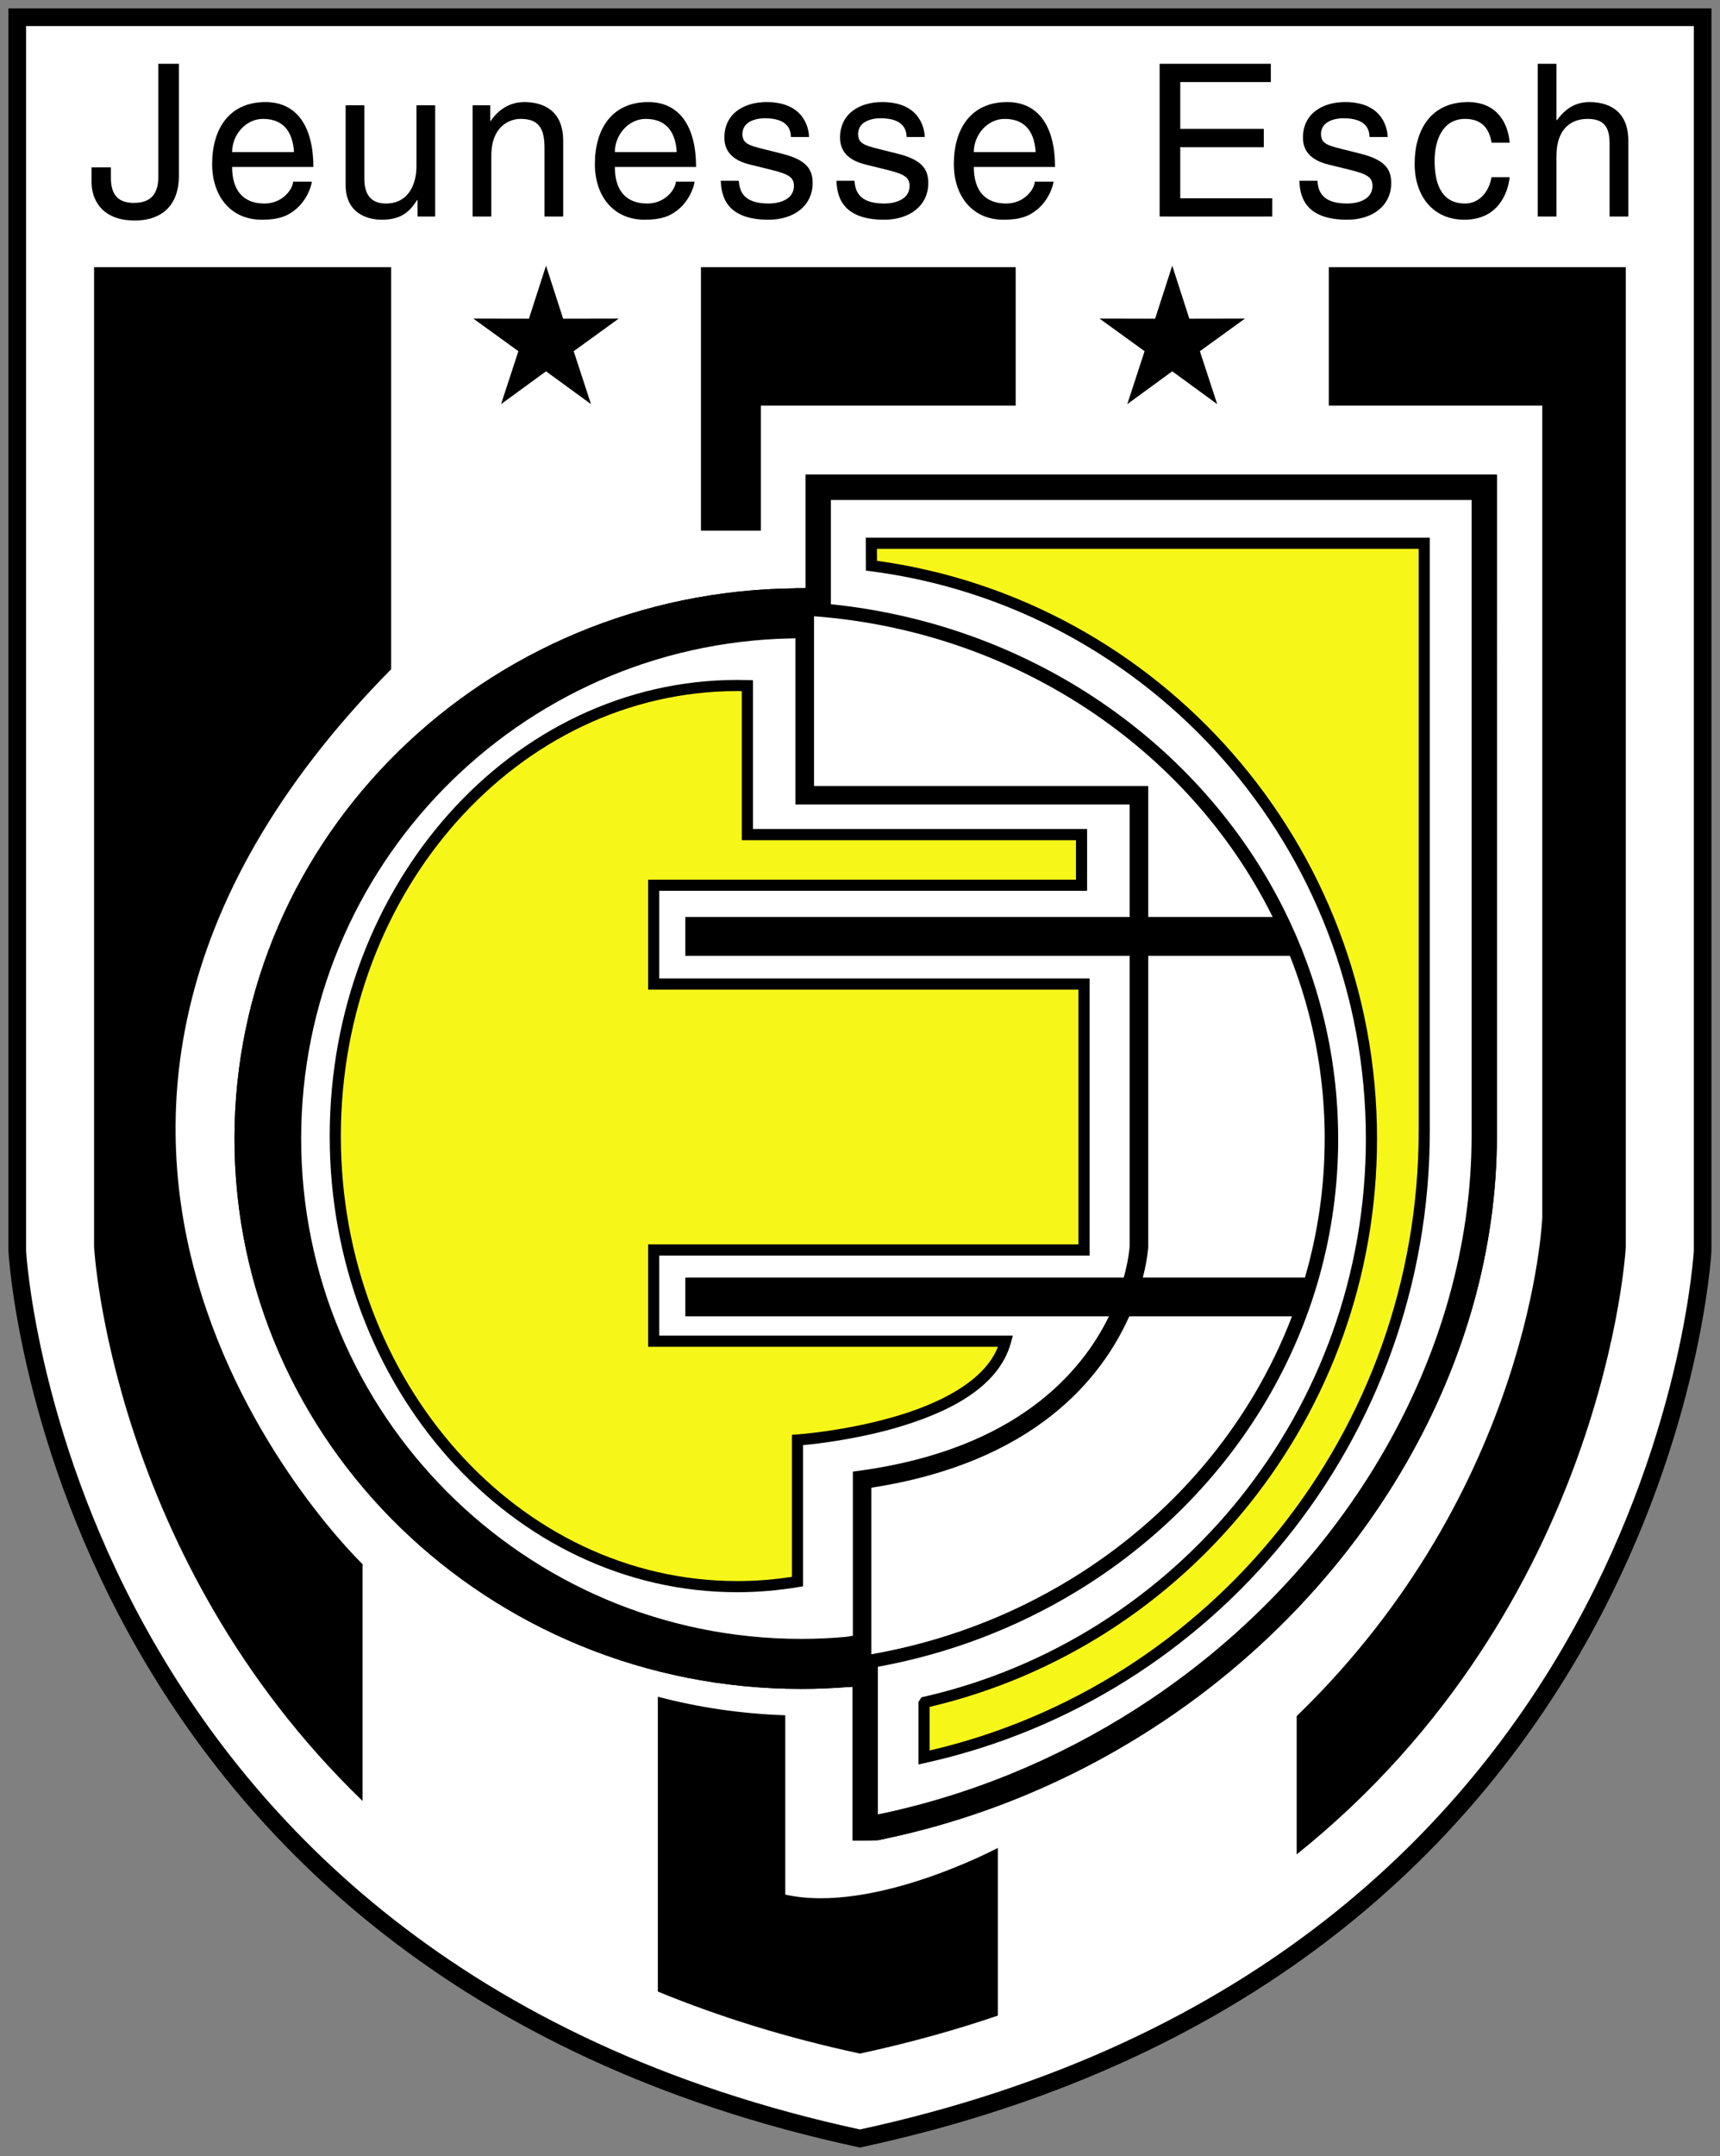
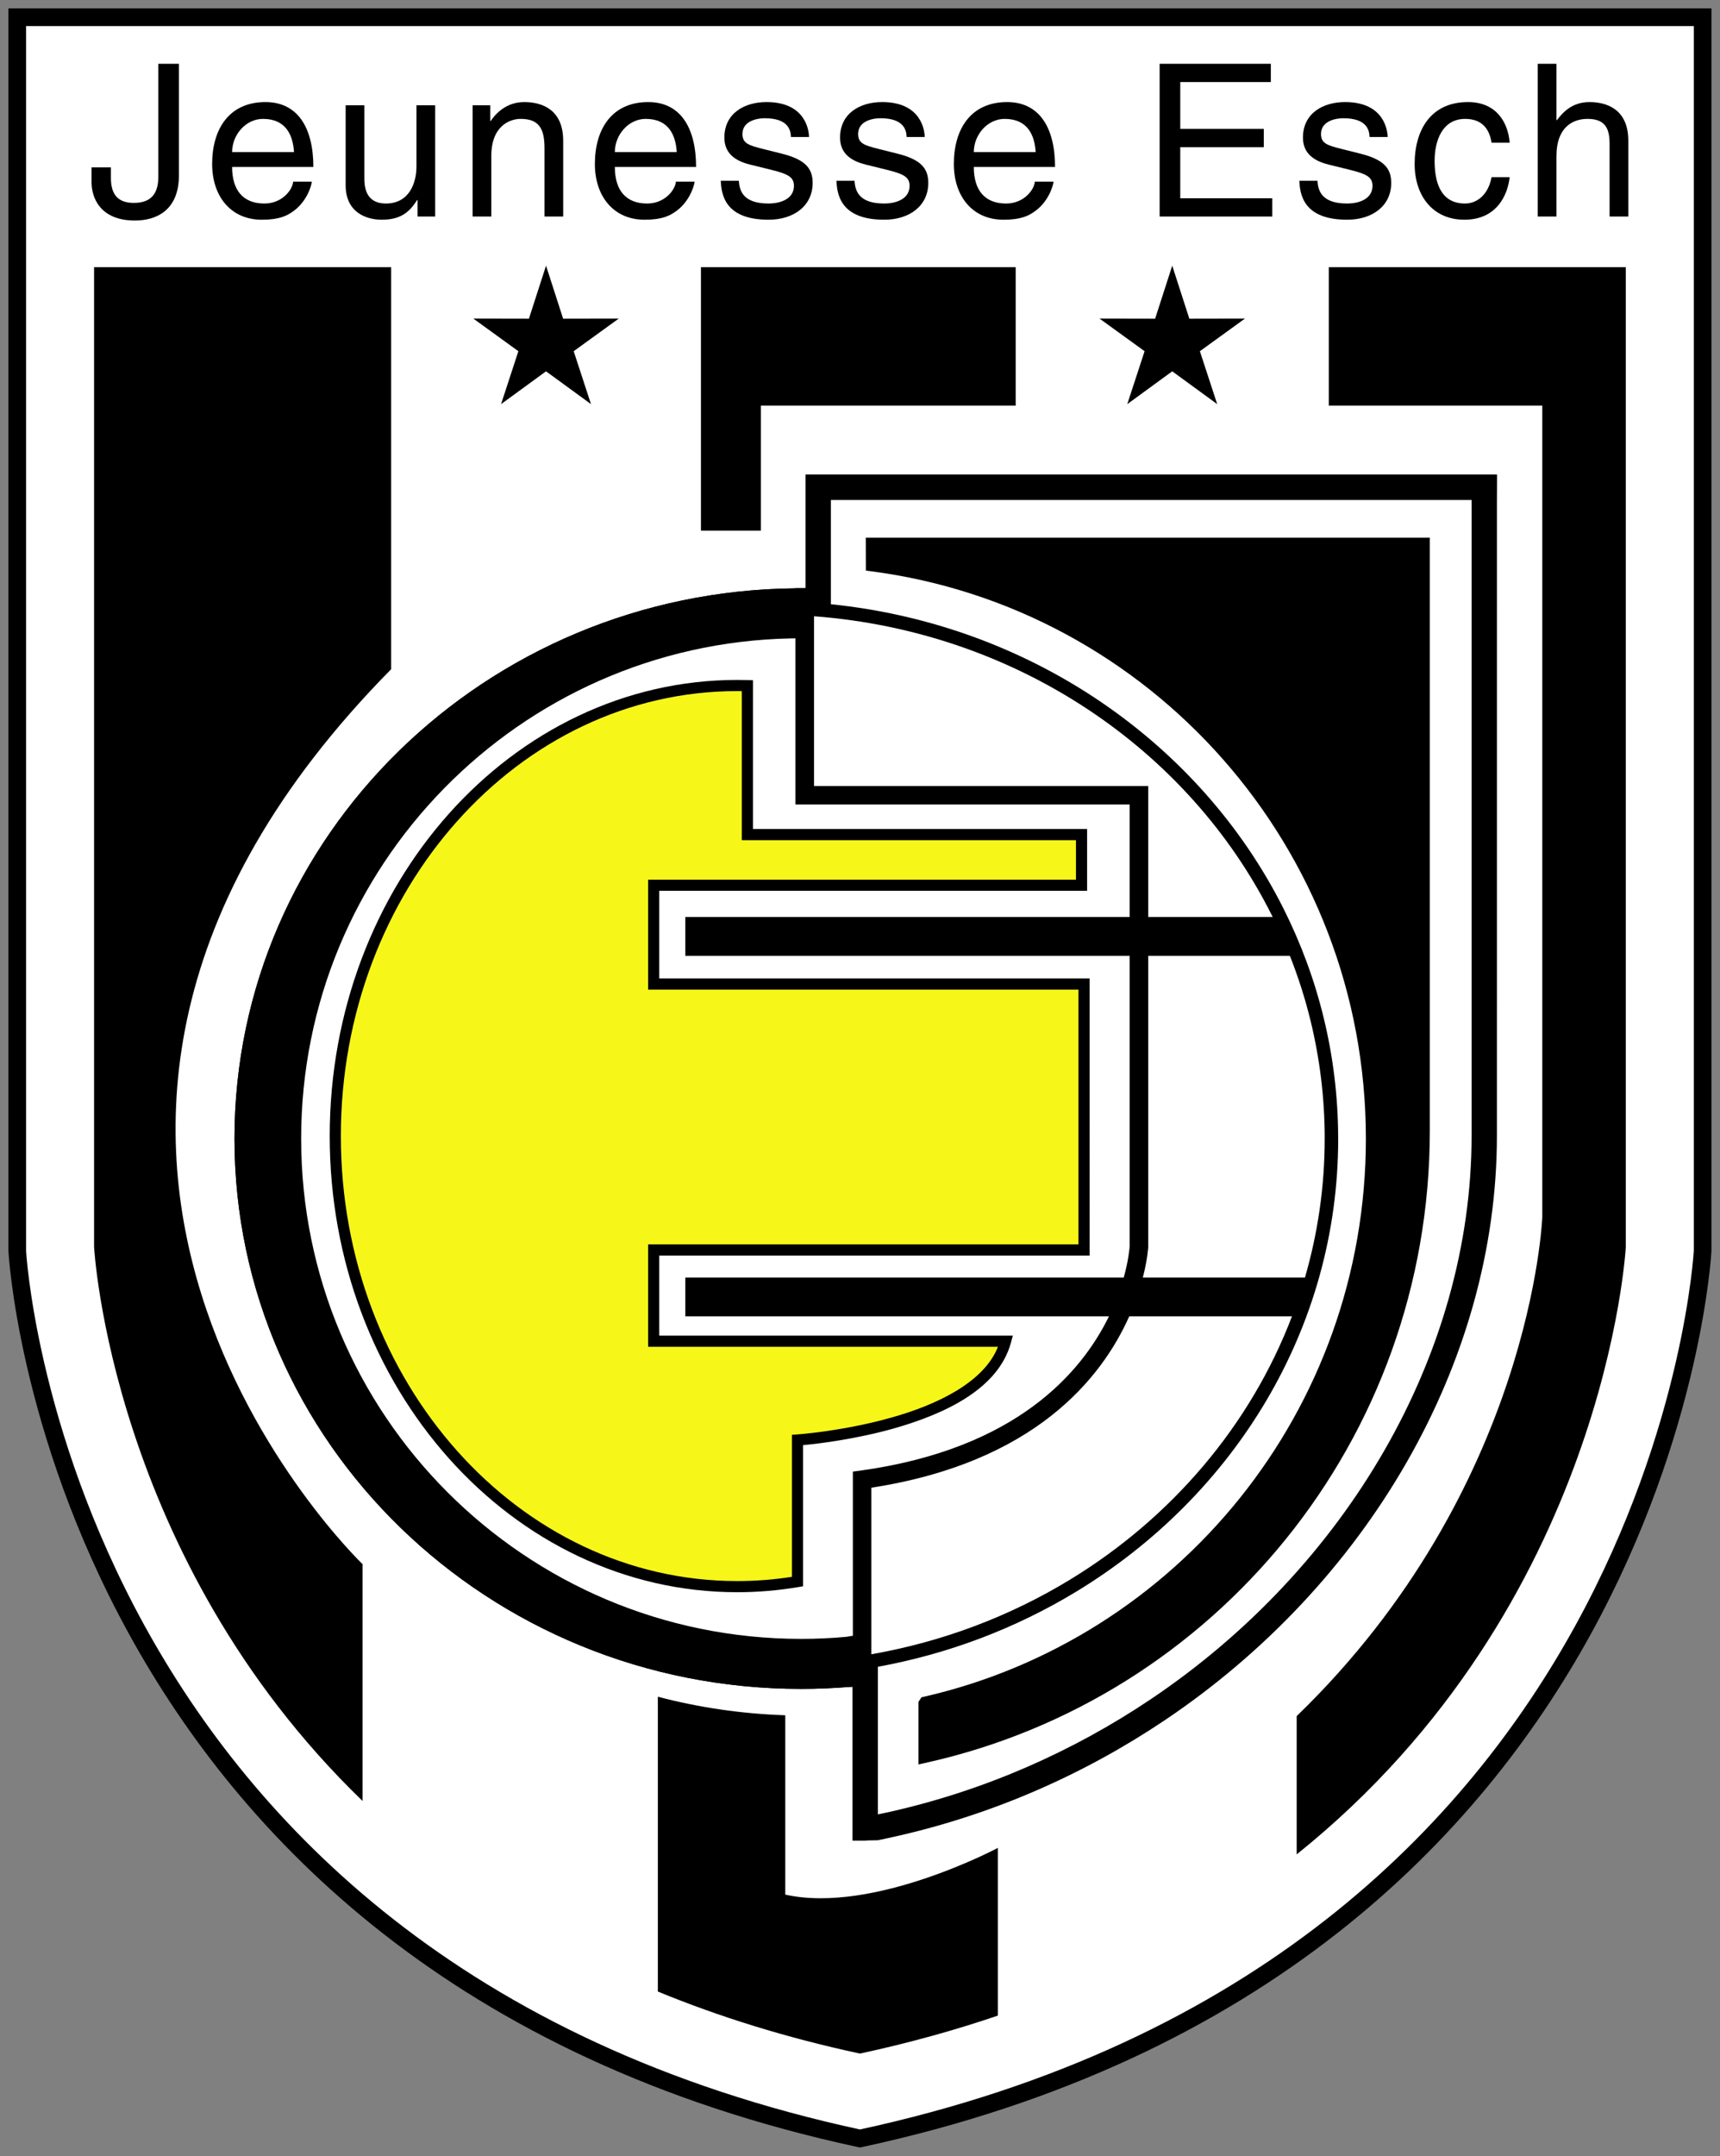
<svg xmlns="http://www.w3.org/2000/svg" xmlns:ns1="http://sodipodi.sourceforge.net/DTD/sodipodi-0.dtd" xmlns:ns2="http://www.inkscape.org/namespaces/inkscape" version="1.1" id="svg2" xml:space="preserve" width="201.145" height="252" viewBox="0 0 201.145 252" ns1:docname="as-la-jeunesse-d-esch.svg" ns2:version="0.92.4 (5da689c313, 2019-01-14)">
  <rect x="0" y="0" width="201.145" height="252" fill="#808080" stroke="none" />
  <defs id="defs6">
    <clipPath clipPathUnits="userSpaceOnUse" id="clipPath18">
      <path d="M 0,600 H 800 V 0 H 0 Z" id="path16" ns2:connector-curvature="0" />
    </clipPath>
  </defs>
  <ns1:namedview pagecolor="#ffffff" bordercolor="#666666" borderopacity="1" objecttolerance="10" gridtolerance="10" guidetolerance="10" ns2:pageopacity="0" ns2:pageshadow="2" ns2:window-width="1366" ns2:window-height="705" id="namedview4" showgrid="false" fit-margin-top="1" fit-margin-right="1" fit-margin-bottom="1" fit-margin-left="1" ns2:zoom="1.668772" ns2:cx="113.32867" ns2:cy="187.32024" ns2:window-x="-8" ns2:window-y="-8" ns2:window-maximized="1" ns2:current-layer="g10" ns2:lockguides="true" />
  <g id="g10" ns2:groupmode="layer" ns2:label="as-la-jeunesse-d-esch-seeklogo.com" transform="matrix(1.333,0,0,-1.333,-423.513,465.042)">
    <g id="g1320" transform="matrix(0.688,0,0,0.688,112.391,48.886)">
      <g transform="translate(300.633,433.824)" id="g24">
        <path ns2:connector-curvature="0" id="path26" style="opacity:1;fill:#ffffff;fill-opacity:1;fill-rule:nonzero;stroke:#000000;stroke-width:2.25;stroke-miterlimit:4;stroke-dasharray:none;stroke-opacity:1" d="m 0,0 v -157.208 c 0,0 4.797,-91.05 107.457,-113.136 102.659,22.086 107.456,113.136 107.456,113.136 V 0 Z" />
      </g>
      <g transform="translate(312.578,414.69)" id="g28">
        <path ns2:connector-curvature="0" id="path30" style="fill:#000000;fill-opacity:1;fill-rule:nonzero;stroke:none" d="m 0,0 v -1.358 c 0,-2.328 1.112,-3.169 2.931,-3.169 2.435,0 3.115,1.461 3.115,3.358 V 13.204 H 8.674 V -1.001 c 0,-4.557 -2.979,-5.774 -5.61,-5.774 -4.532,0 -5.532,3.033 -5.532,4.849 V 0 Z" />
      </g>
      <g transform="translate(335.924,416.639)" id="g32">
        <path ns2:connector-curvature="0" id="path34" style="fill:#000000;fill-opacity:1;fill-rule:nonzero;stroke:none" d="M 0,0 V 0 C -0.137,2.199 -1.058,4.23 -3.955,4.23 -6.153,4.23 -7.891,2.199 -7.891,0 Z m 2.276,-3.765 c -0.077,-0.683 -0.731,-2.688 -2.521,-3.881 -0.649,-0.433 -1.569,-0.976 -3.851,-0.976 -3.983,0 -6.342,3.01 -6.342,7.105 0,4.393 2.115,7.89 6.805,7.89 4.091,0 6.102,-3.253 6.102,-8.269 h -10.36 c 0,-2.954 1.383,-4.66 4.121,-4.66 2.251,0 3.582,1.732 3.663,2.791 z" />
      </g>
      <g transform="translate(351.676,408.427)" id="g36">
        <path ns2:connector-curvature="0" id="path38" style="fill:#000000;fill-opacity:1;fill-rule:nonzero;stroke:none" d="m 0,0 v 2.06 l -0.052,0.053 c -1.006,-1.655 -2.225,-2.522 -4.502,-2.522 -2.087,0 -4.612,1.005 -4.612,4.394 v 10.194 h 2.387 V 4.771 c 0,-2.332 1.195,-3.114 2.743,-3.114 3.009,0 3.899,2.655 3.899,4.716 v 7.806 H 2.251 V 0 Z" />
      </g>
      <g transform="translate(370.25,408.427)" id="g40">
        <path ns2:connector-curvature="0" id="path42" style="fill:#000000;fill-opacity:1;fill-rule:nonzero;stroke:none" d="m 0,0 h -2.383 v 8.731 c 0,2.466 -0.706,3.712 -3.038,3.712 -1.36,0 -3.744,-0.867 -3.744,-4.717 V 0 h -2.384 v 14.179 h 2.251 v -2.006 h 0.055 c 0.51,0.756 1.84,2.413 4.28,2.413 C -2.768,14.586 0,13.69 0,9.65 Z" />
      </g>
      <g transform="translate(384.73,416.639)" id="g44">
        <path ns2:connector-curvature="0" id="path46" style="fill:#000000;fill-opacity:1;fill-rule:nonzero;stroke:none" d="M 0,0 V 0 C -0.132,2.199 -1.057,4.23 -3.957,4.23 -6.152,4.23 -7.893,2.199 -7.893,0 Z m 2.281,-3.765 c -0.085,-0.683 -0.736,-2.688 -2.525,-3.881 -0.653,-0.433 -1.57,-0.976 -3.851,-0.976 -3.983,0 -6.345,3.01 -6.345,7.105 0,4.393 2.118,7.89 6.808,7.89 4.091,0 6.097,-3.253 6.097,-8.269 H -7.893 c 0,-2.954 1.386,-4.66 4.124,-4.66 2.247,0 3.577,1.732 3.662,2.791 z" />
      </g>
      <g transform="translate(399.292,418.565)" id="g48">
        <path ns2:connector-curvature="0" id="path50" style="fill:#000000;fill-opacity:1;fill-rule:nonzero;stroke:none" d="m 0,0 c -0.029,0.895 -0.351,2.388 -3.363,2.388 -0.732,0 -2.821,-0.244 -2.821,-2.004 0,-1.169 0.733,-1.438 2.577,-1.9 l 2.384,-0.597 c 2.956,-0.732 3.991,-1.816 3.991,-3.741 0,-2.93 -2.416,-4.693 -5.618,-4.693 -5.61,0 -6.02,3.254 -6.098,4.964 h 2.303 c 0.078,-1.113 0.407,-2.898 3.77,-2.898 1.707,0 3.256,0.671 3.256,2.248 0,1.139 -0.791,1.518 -2.824,2.03 l -2.765,0.682 c -1.981,0.487 -3.281,1.488 -3.281,3.442 0,3.115 2.58,4.527 5.37,4.527 5.07,0 5.421,-3.741 5.421,-4.448 z" />
      </g>
      <g transform="translate(414.041,418.565)" id="g52">
        <path ns2:connector-curvature="0" id="path54" style="fill:#000000;fill-opacity:1;fill-rule:nonzero;stroke:none" d="m 0,0 c -0.029,0.895 -0.352,2.388 -3.362,2.388 -0.734,0 -2.821,-0.244 -2.821,-2.004 0,-1.169 0.732,-1.438 2.576,-1.9 l 2.383,-0.597 c 2.961,-0.732 3.988,-1.816 3.988,-3.741 0,-2.93 -2.41,-4.693 -5.61,-4.693 -5.613,0 -6.017,3.254 -6.102,4.964 h 2.302 c 0.086,-1.113 0.407,-2.898 3.77,-2.898 1.712,0 3.256,0.671 3.256,2.248 0,1.139 -0.787,1.518 -2.823,2.03 l -2.765,0.682 c -1.977,0.487 -3.277,1.488 -3.277,3.442 0,3.115 2.572,4.527 5.366,4.527 5.07,0 5.425,-3.741 5.425,-4.448 z" />
      </g>
      <g transform="translate(430.498,416.639)" id="g56">
        <path ns2:connector-curvature="0" id="path58" style="fill:#000000;fill-opacity:1;fill-rule:nonzero;stroke:none" d="M 0,0 V 0 C -0.133,2.199 -1.053,4.23 -3.955,4.23 -6.154,4.23 -7.887,2.199 -7.887,0 Z m 2.28,-3.765 c -0.081,-0.683 -0.731,-2.688 -2.524,-3.881 -0.647,-0.433 -1.57,-0.976 -3.85,-0.976 -3.985,0 -6.34,3.01 -6.34,7.105 0,4.393 2.111,7.89 6.801,7.89 4.096,0 6.105,-3.253 6.105,-8.269 H -7.887 c 0,-2.954 1.379,-4.66 4.121,-4.66 2.255,0 3.58,1.732 3.662,2.791 z" />
      </g>
      <g transform="translate(460.67,408.427)" id="g60">
        <path ns2:connector-curvature="0" id="path62" style="fill:#000000;fill-opacity:1;fill-rule:nonzero;stroke:none" d="m 0,0 h -14.365 v 19.467 h 14.18 v -2.329 h -11.549 v -5.97 H -1.082 V 8.836 H -11.734 V 2.328 H 0 Z" />
      </g>
      <g transform="translate(473.074,418.565)" id="g64">
        <path ns2:connector-curvature="0" id="path66" style="fill:#000000;fill-opacity:1;fill-rule:nonzero;stroke:none" d="m 0,0 c -0.033,0.895 -0.355,2.388 -3.363,2.388 -0.733,0 -2.827,-0.244 -2.827,-2.004 0,-1.169 0.731,-1.438 2.583,-1.9 l 2.379,-0.597 c 2.957,-0.732 3.992,-1.816 3.992,-3.741 0,-2.93 -2.413,-4.693 -5.614,-4.693 -5.619,0 -6.021,3.254 -6.105,4.964 h 2.312 c 0.075,-1.113 0.404,-2.898 3.768,-2.898 1.706,0 3.251,0.671 3.251,2.248 0,1.139 -0.79,1.518 -2.823,2.03 l -2.768,0.682 c -1.974,0.487 -3.278,1.488 -3.278,3.442 0,3.115 2.582,4.527 5.373,4.527 5.066,0 5.422,-3.741 5.422,-4.448 z" />
      </g>
      <g transform="translate(490.939,417.834)" id="g68">
        <path ns2:connector-curvature="0" id="path70" style="fill:#000000;fill-opacity:1;fill-rule:nonzero;stroke:none" d="m 0,0 c -0.186,2.468 -1.601,5.179 -5.314,5.179 -4.691,0 -6.801,-3.497 -6.801,-7.89 0,-4.095 2.353,-7.105 6.338,-7.105 4.154,0 5.533,3.174 5.777,5.424 h -2.307 c -0.403,-2.17 -1.788,-3.358 -3.384,-3.358 -3.283,0 -3.877,3.008 -3.877,5.447 0,2.52 0.95,5.339 3.898,5.339 2.011,0 3.072,-1.137 3.363,-3.036 z" />
      </g>
      <g transform="translate(506.07,408.427)" id="g72">
        <path ns2:connector-curvature="0" id="path74" style="fill:#000000;fill-opacity:1;fill-rule:nonzero;stroke:none" d="m 0,0 h -2.389 v 9.272 c 0,1.925 -0.535,3.171 -2.815,3.171 -1.952,0 -3.959,-1.136 -3.959,-4.717 V 0 h -2.388 v 19.467 h 2.388 v -7.185 h 0.06 c 0.673,0.892 1.865,2.304 4.143,2.304 C -2.766,14.586 0,13.69 0,9.65 Z" />
      </g>
      <g transform="translate(401.157,375.526)" id="g76">
-         <path ns2:connector-curvature="0" id="path78" style="fill:#000000;fill-opacity:1;fill-rule:nonzero;stroke:none" d="m 0,0 v -14.47 h -1.291 v -0.014 c -39.571,-0.379 -71.531,-31.631 -71.531,-70.127 0,-38.732 32.355,-70.136 72.261,-70.136 2.039,0 4.061,0.086 6.061,0.245 l 0.495,0.027 v -19.592 h 1.614 l 1.601,0.031 c 0.635,0.127 1.416,0.297 2.312,0.498 6.249,1.408 12.274,3.398 18.005,5.89 5.732,2.491 11.178,5.487 16.269,8.904 25.78,17.304 42.36,45.507 42.36,74.495 L 88.158,0 Z" />
+         <path ns2:connector-curvature="0" id="path78" style="fill:#000000;fill-opacity:1;fill-rule:nonzero;stroke:none" d="m 0,0 v -14.47 h -1.291 v -0.014 c -39.571,-0.379 -71.531,-31.631 -71.531,-70.127 0,-38.732 32.355,-70.136 72.261,-70.136 2.039,0 4.061,0.086 6.061,0.245 l 0.495,0.027 v -19.592 h 1.614 c 0.635,0.127 1.416,0.297 2.312,0.498 6.249,1.408 12.274,3.398 18.005,5.89 5.732,2.491 11.178,5.487 16.269,8.904 25.78,17.304 42.36,45.507 42.36,74.495 L 88.158,0 Z" />
      </g>
      <g transform="translate(401.157,375.526)" id="g80">
        <path ns2:connector-curvature="0" id="path82" style="fill:#000000;fill-opacity:1;fill-rule:nonzero;stroke:none" d="m 0,0 v -14.47 h -1.291 v -0.014 c -39.571,-0.379 -71.531,-31.631 -71.531,-70.127 0,-38.732 32.355,-70.136 72.261,-70.136 2.039,0 4.061,0.086 6.061,0.245 l 0.495,0.027 v -19.592 h 1.614 l 1.601,0.031 c 0.635,0.127 1.416,0.297 2.312,0.498 6.249,1.408 12.274,3.398 18.005,5.89 5.732,2.491 11.178,5.487 16.269,8.904 25.78,17.304 42.36,45.507 42.36,74.495 L 88.158,0 Z" />
      </g>
      <g transform="translate(409.546,225.193)" id="g84">
        <path ns2:connector-curvature="0" id="path86" style="fill:#ffffff;fill-opacity:1;fill-rule:nonzero;stroke:none" d="m 0,0 v 21.229 c 20.819,3.205 29.378,13.964 32.884,21.834 h 20.75 C 48.327,29.152 38.272,17.381 25.308,9.494 21.503,7.18 17.445,5.197 13.185,3.596 8.978,2.014 4.565,0.801 0,0" />
      </g>
      <g transform="translate(464.837,273.204)" id="g88">
        <path ns2:connector-curvature="0" id="path90" style="fill:#ffffff;fill-opacity:1;fill-rule:nonzero;stroke:none" d="m 0,0 h -20.673 c 0.604,2.344 0.685,3.852 0.686,3.869 V 41 h 18.066 c 1.07,-2.708 1.963,-5.497 2.655,-8.355 1.151,-4.743 1.767,-9.676 1.785,-14.737 H 2.515 V 17.681 C 2.515,11.559 1.635,5.632 0,0" />
      </g>
      <g transform="translate(444.85,319.151)" id="g92">
        <path ns2:connector-curvature="0" id="path94" style="fill:#ffffff;fill-opacity:1;fill-rule:nonzero;stroke:none" d="M 0,0 V 16.7 H -42.615 V 38.332 C -16.777,36.378 5.152,21.363 15.73,0.285 15.778,0.191 15.821,0.095 15.869,0 Z" />
      </g>
      <g transform="translate(406.372,227.416)" id="g96">
        <path ns2:connector-curvature="0" id="path98" style="fill:#ffffff;fill-opacity:1;fill-rule:nonzero;stroke:none" d="m 0,0 c -1.905,-0.175 -3.83,-0.262 -5.776,-0.262 -35.218,0 -63.76,28.546 -63.76,63.76 0,34.755 27.811,63.018 62.389,63.744 l 0.641,0.011 v -19.998 l 0.002,-1.18 1.183,10e-4 h 41.43 V 91.734 H -20.548 V 86.788 H 36.109 V 49.751 c -0.018,-0.27 -0.143,-1.772 -0.753,-3.963 H -20.548 V 40.839 H 33.47 C 29.899,33.534 21.537,23.985 1.998,21.216 L 0.816,21.056 V 0.138 Z" />
      </g>
      <g transform="translate(486.086,291.277)" id="g100">
        <path ns2:connector-curvature="0" id="path102" style="fill:#ffffff;fill-opacity:1;fill-rule:nonzero;stroke:none" d="m 0,0 c 0,-27.903 -16.01,-55.098 -40.926,-71.821 -4.933,-3.312 -10.21,-6.215 -15.762,-8.628 -5.548,-2.412 -11.38,-4.338 -17.425,-5.701 -0.457,-0.104 -0.985,-0.215 -1.592,-0.34 v 18.812 c 4.474,0.819 8.809,2.022 12.954,3.582 4.361,1.64 8.516,3.67 12.413,6.04 20.052,12.198 33.326,33.465 33.326,57.664 v 0.228 h -0.004 c -0.018,5.203 -0.65,10.272 -1.832,15.139 -1.179,4.867 -2.911,9.539 -5.125,13.951 C -34.535,49.974 -56.129,65.125 -81.7,67.738 V 81.021 H 0 Z" />
      </g>
      <g transform="translate(355.671,250.158)" id="g104">
        <path ns2:connector-curvature="0" id="path106" style="fill:#000000;fill-opacity:1;fill-rule:nonzero;stroke:none" d="m 0,0 c -9.395,10.525 -15.192,25.049 -15.192,41.074 0,16.029 5.797,30.553 15.192,41.079 9.391,10.524 22.399,17.057 36.771,17.056 0.447,0 0.88,-0.009 1.31,-0.017 l 0.698,-0.013 V 80.21 H 81.386 V 72.332 H 26.828 V 61.163 h 54.88 V 25.848 H 26.828 V 15.641 h 44.161 v -0.711 0.711 h 0.923 L 71.676,14.749 C 70.042,8.784 63.151,5.652 56.829,3.839 51.726,2.395 46.89,1.85 45.169,1.689 v -17.99 L 44.577,-16.4 c -2.546,-0.428 -5.151,-0.657 -7.806,-0.657 C 22.399,-17.058 9.391,-10.524 0,0" />
      </g>
      <g transform="translate(356.73,331.364)" id="g108">
        <path ns2:connector-curvature="0" id="path110" style="fill:#f7f619;fill-opacity:1;fill-rule:nonzero;stroke:none" d="m 0,0 c -9.156,-10.258 -14.832,-24.447 -14.832,-40.132 0,-15.682 5.676,-29.87 14.832,-40.127 9.16,-10.26 21.778,-16.582 35.712,-16.583 2.368,0 4.694,0.186 6.977,0.54 V -78.2 l 0.662,0.045 c 0.004,0.001 1.446,0.099 3.686,0.419 2.237,0.319 5.253,0.859 8.345,1.735 5.839,1.63 11.819,4.521 13.575,9.015 H 24.348 v 13.048 h 54.879 v 32.474 H 24.348 v 14.009 h 54.558 v 5.037 H 36.298 v 18.995 c -0.196,0.003 -0.39,0.005 -0.586,0.005 C 21.778,16.581 9.16,10.259 0,0" />
      </g>
      <g transform="translate(415.558,219.132)" id="g112">
        <path ns2:connector-curvature="0" id="path114" style="fill:#000000;fill-opacity:1;fill-rule:nonzero;stroke:none" d="M 0,0 0.376,0.574 0.654,0.637 C 32.941,8 57.049,37.045 57.047,71.766 c 0.002,37.09 -27.524,67.718 -63.141,72.324 l 0.092,0.704 0.711,0.003 -0.711,-0.003 -0.092,-0.704 -0.617,0.081 -0.012,4.189 H 65.201 V 72.799 C 65.201,33.35 37.756,0.363 0.863,-7.787 L 0,-7.978 Z" />
      </g>
      <g transform="translate(416.978,212.929)" id="g116">
-         <path ns2:connector-curvature="0" id="path118" style="fill:#f7f619;fill-opacity:1;fill-rule:nonzero;stroke:none" d="m 0,0 c 35.812,8.326 62.362,40.533 62.361,79.002 v 74.141 h -69.08 l 0.006,-1.523 C 29.311,146.648 57.047,115.563 57.049,77.969 57.047,42.738 32.701,13.235 0,5.559 Z" />
-       </g>
+         </g>
      <g transform="translate(310.431,401.97)" id="g120">
        <path ns2:connector-curvature="0" id="path122" style="fill:#000000;fill-opacity:1;fill-rule:nonzero;stroke:none" d="m 0,0 v -124.846 c 0,0 2.088,-39.575 34.233,-70.627 v 30.182 c 0,0 -55.996,53.629 3.647,114.052 L 37.88,0 Z" />
      </g>
      <path d="m 467.877,401.97 v -17.646 h 27.223 v -103.418 c 0,0 -1.287,-34.54 -31.319,-63.597 v -17.622 c 39.557,31.715 41.969,77.436 41.969,77.436 v 124.847 z" style="fill:#000000;fill-opacity:1;fill-rule:nonzero;stroke:none" id="path126" ns2:connector-curvature="0" />
      <g transform="translate(398.57,194.562)" id="g128">
        <path ns2:connector-curvature="0" id="path130" style="fill:#000000;fill-opacity:1;fill-rule:nonzero;stroke:none" d="m 0,0 v 22.857 c -5.603,0.186 -11.043,0.995 -16.25,2.36 v -37.571 c 7.731,-3.18 16.291,-5.867 25.77,-7.906 6.255,1.346 12.107,2.975 17.589,4.842 V 5.956 C 27.109,5.956 11.237,-2.506 0,0" />
      </g>
      <g transform="translate(427.951,401.97)" id="g132">
        <path ns2:connector-curvature="0" id="path134" style="fill:#000000;fill-opacity:1;fill-rule:nonzero;stroke:none" d="m 0,0 v -17.645 h -32.496 v -15.93 h -7.639 V 0 Z" />
      </g>
      <g transform="translate(447.913,402.162)" id="g136">
        <path ns2:connector-curvature="0" id="path138" style="fill:#000000;fill-opacity:1;fill-rule:nonzero;stroke:none" d="m 0,0 -2.181,-6.752 -7.095,0.014 5.75,-4.162 -2.207,-6.745 5.733,4.182 5.733,-4.182 -2.208,6.745 5.752,4.162 -7.098,-0.014 z" />
      </g>
      <g transform="translate(368.062,402.162)" id="g140">
        <path ns2:connector-curvature="0" id="path142" style="fill:#000000;fill-opacity:1;fill-rule:nonzero;stroke:none" d="M 0,0 -2.18,-6.752 -9.276,-6.738 -3.527,-10.9 -5.733,-17.645 0,-13.463 5.733,-17.645 3.527,-10.9 9.278,-6.738 2.179,-6.752 Z" />
      </g>
    </g>
  </g>
</svg>